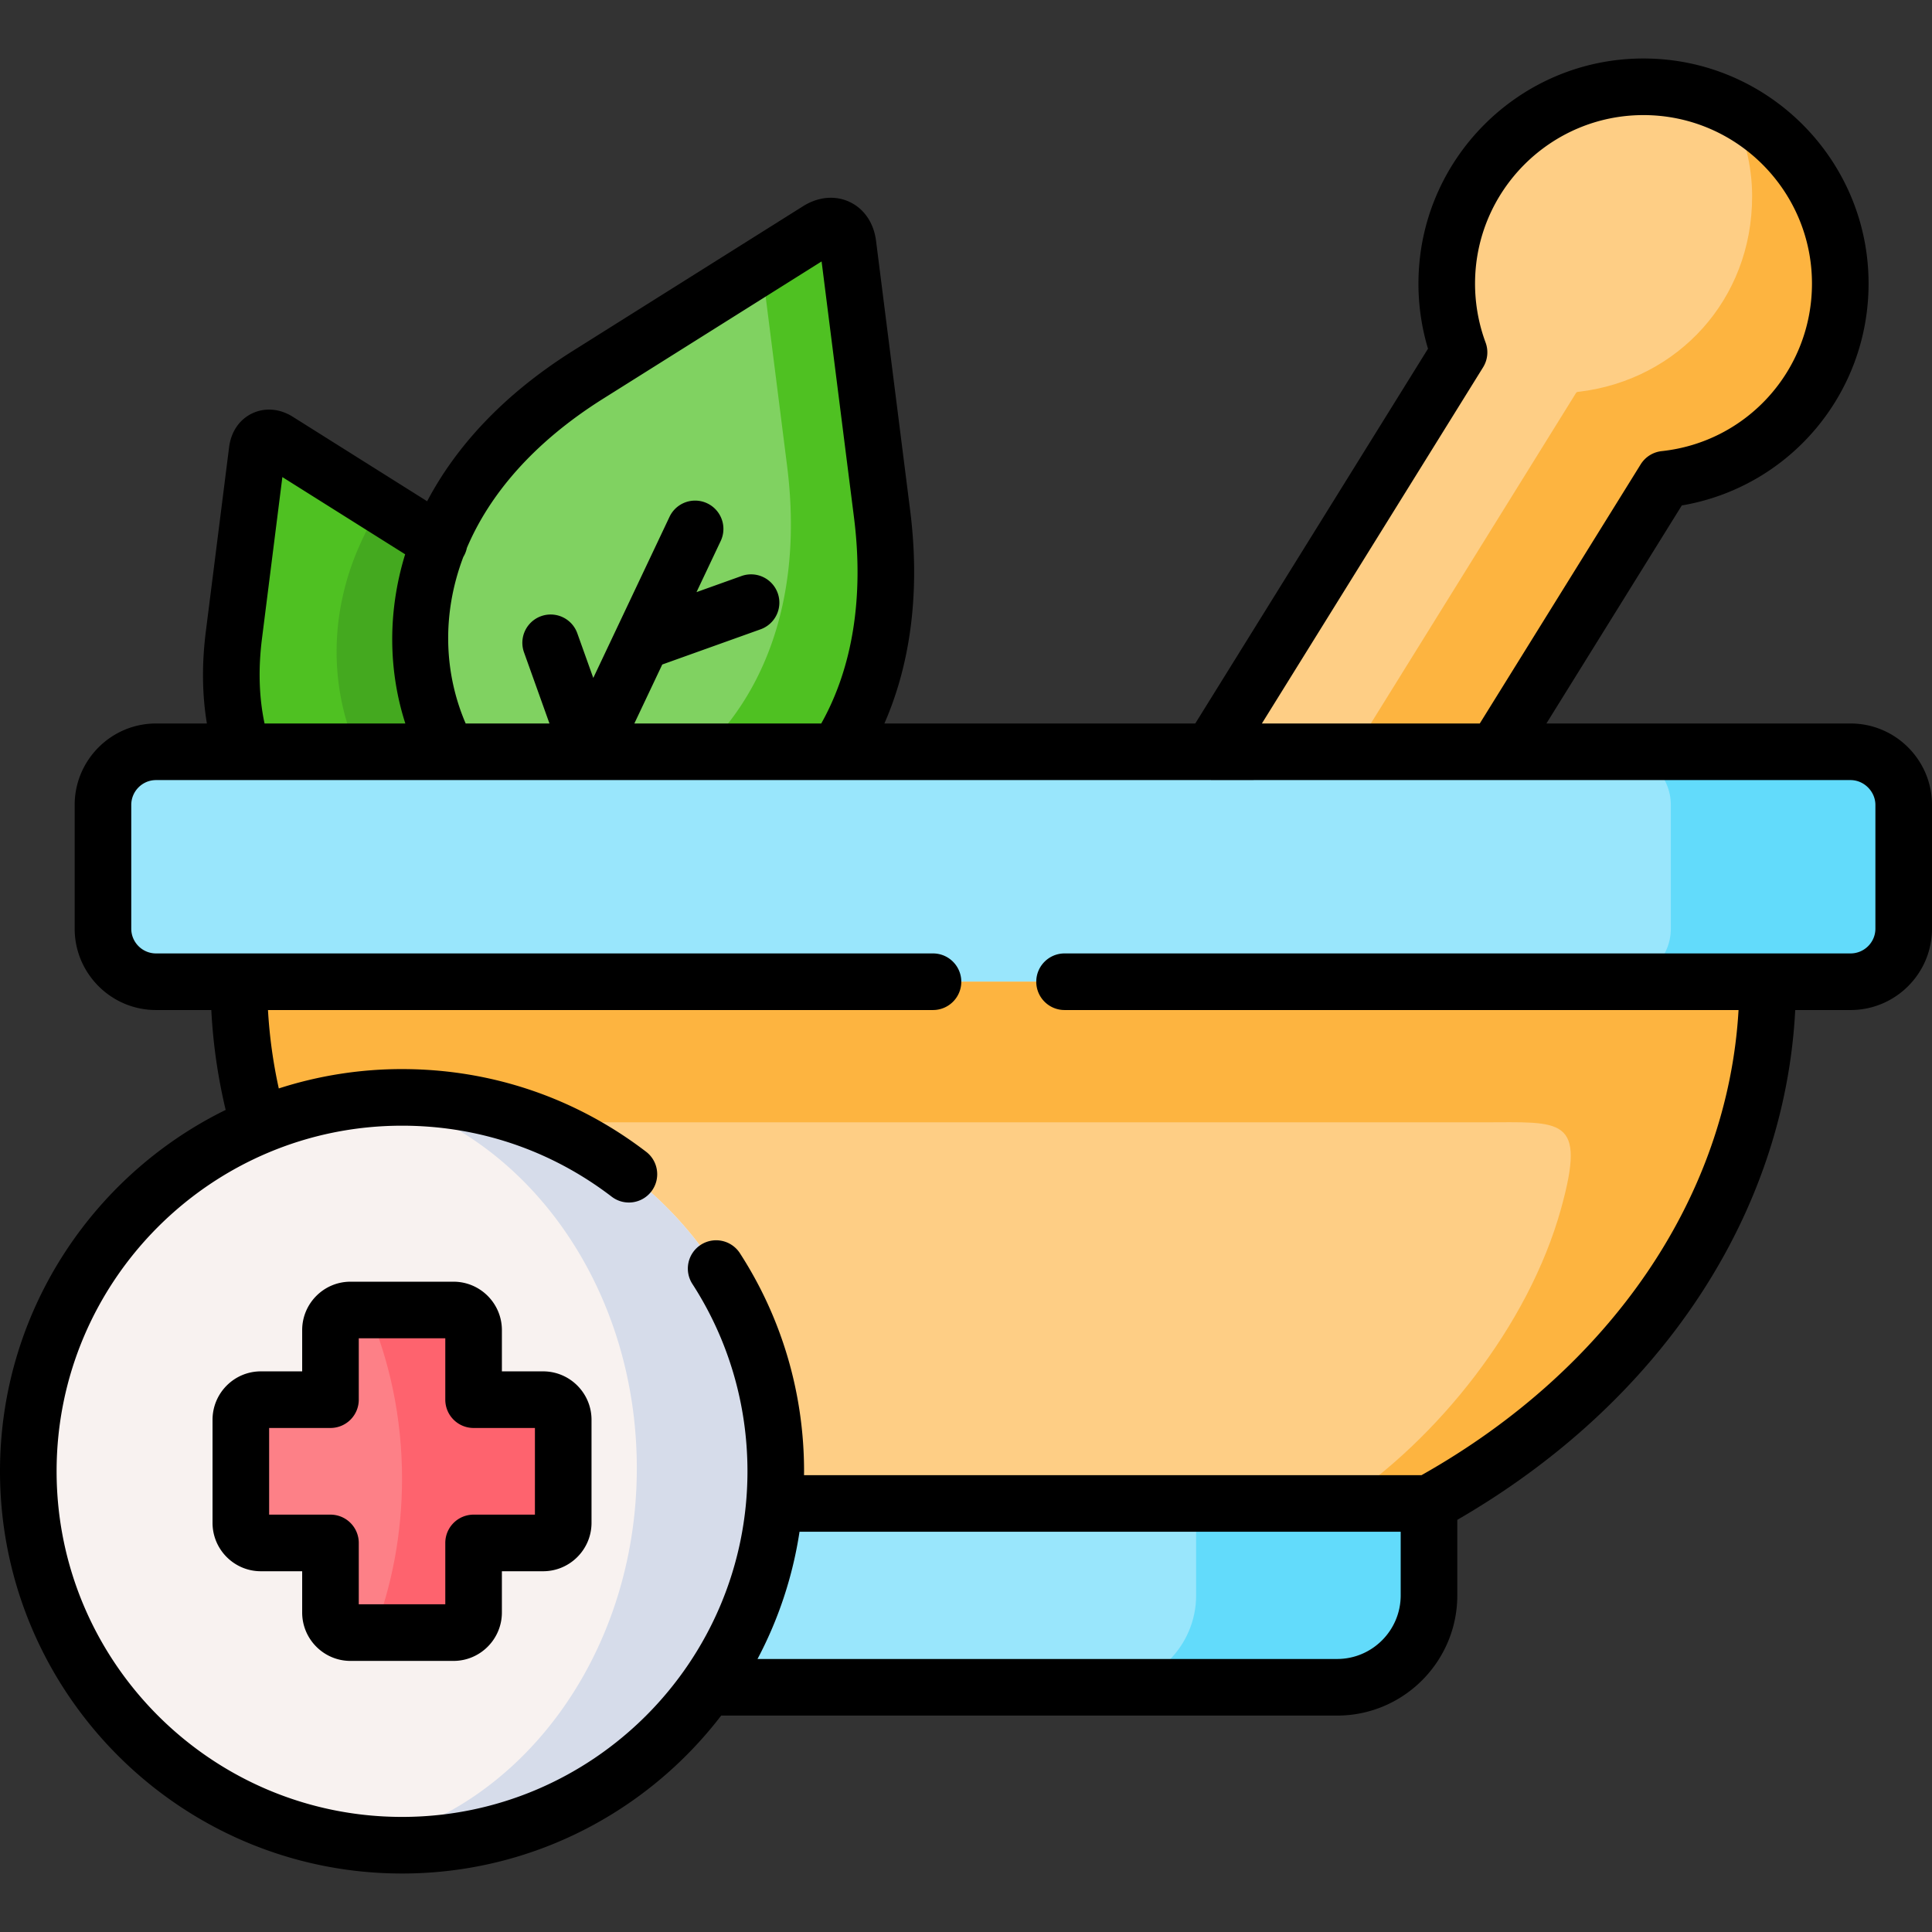
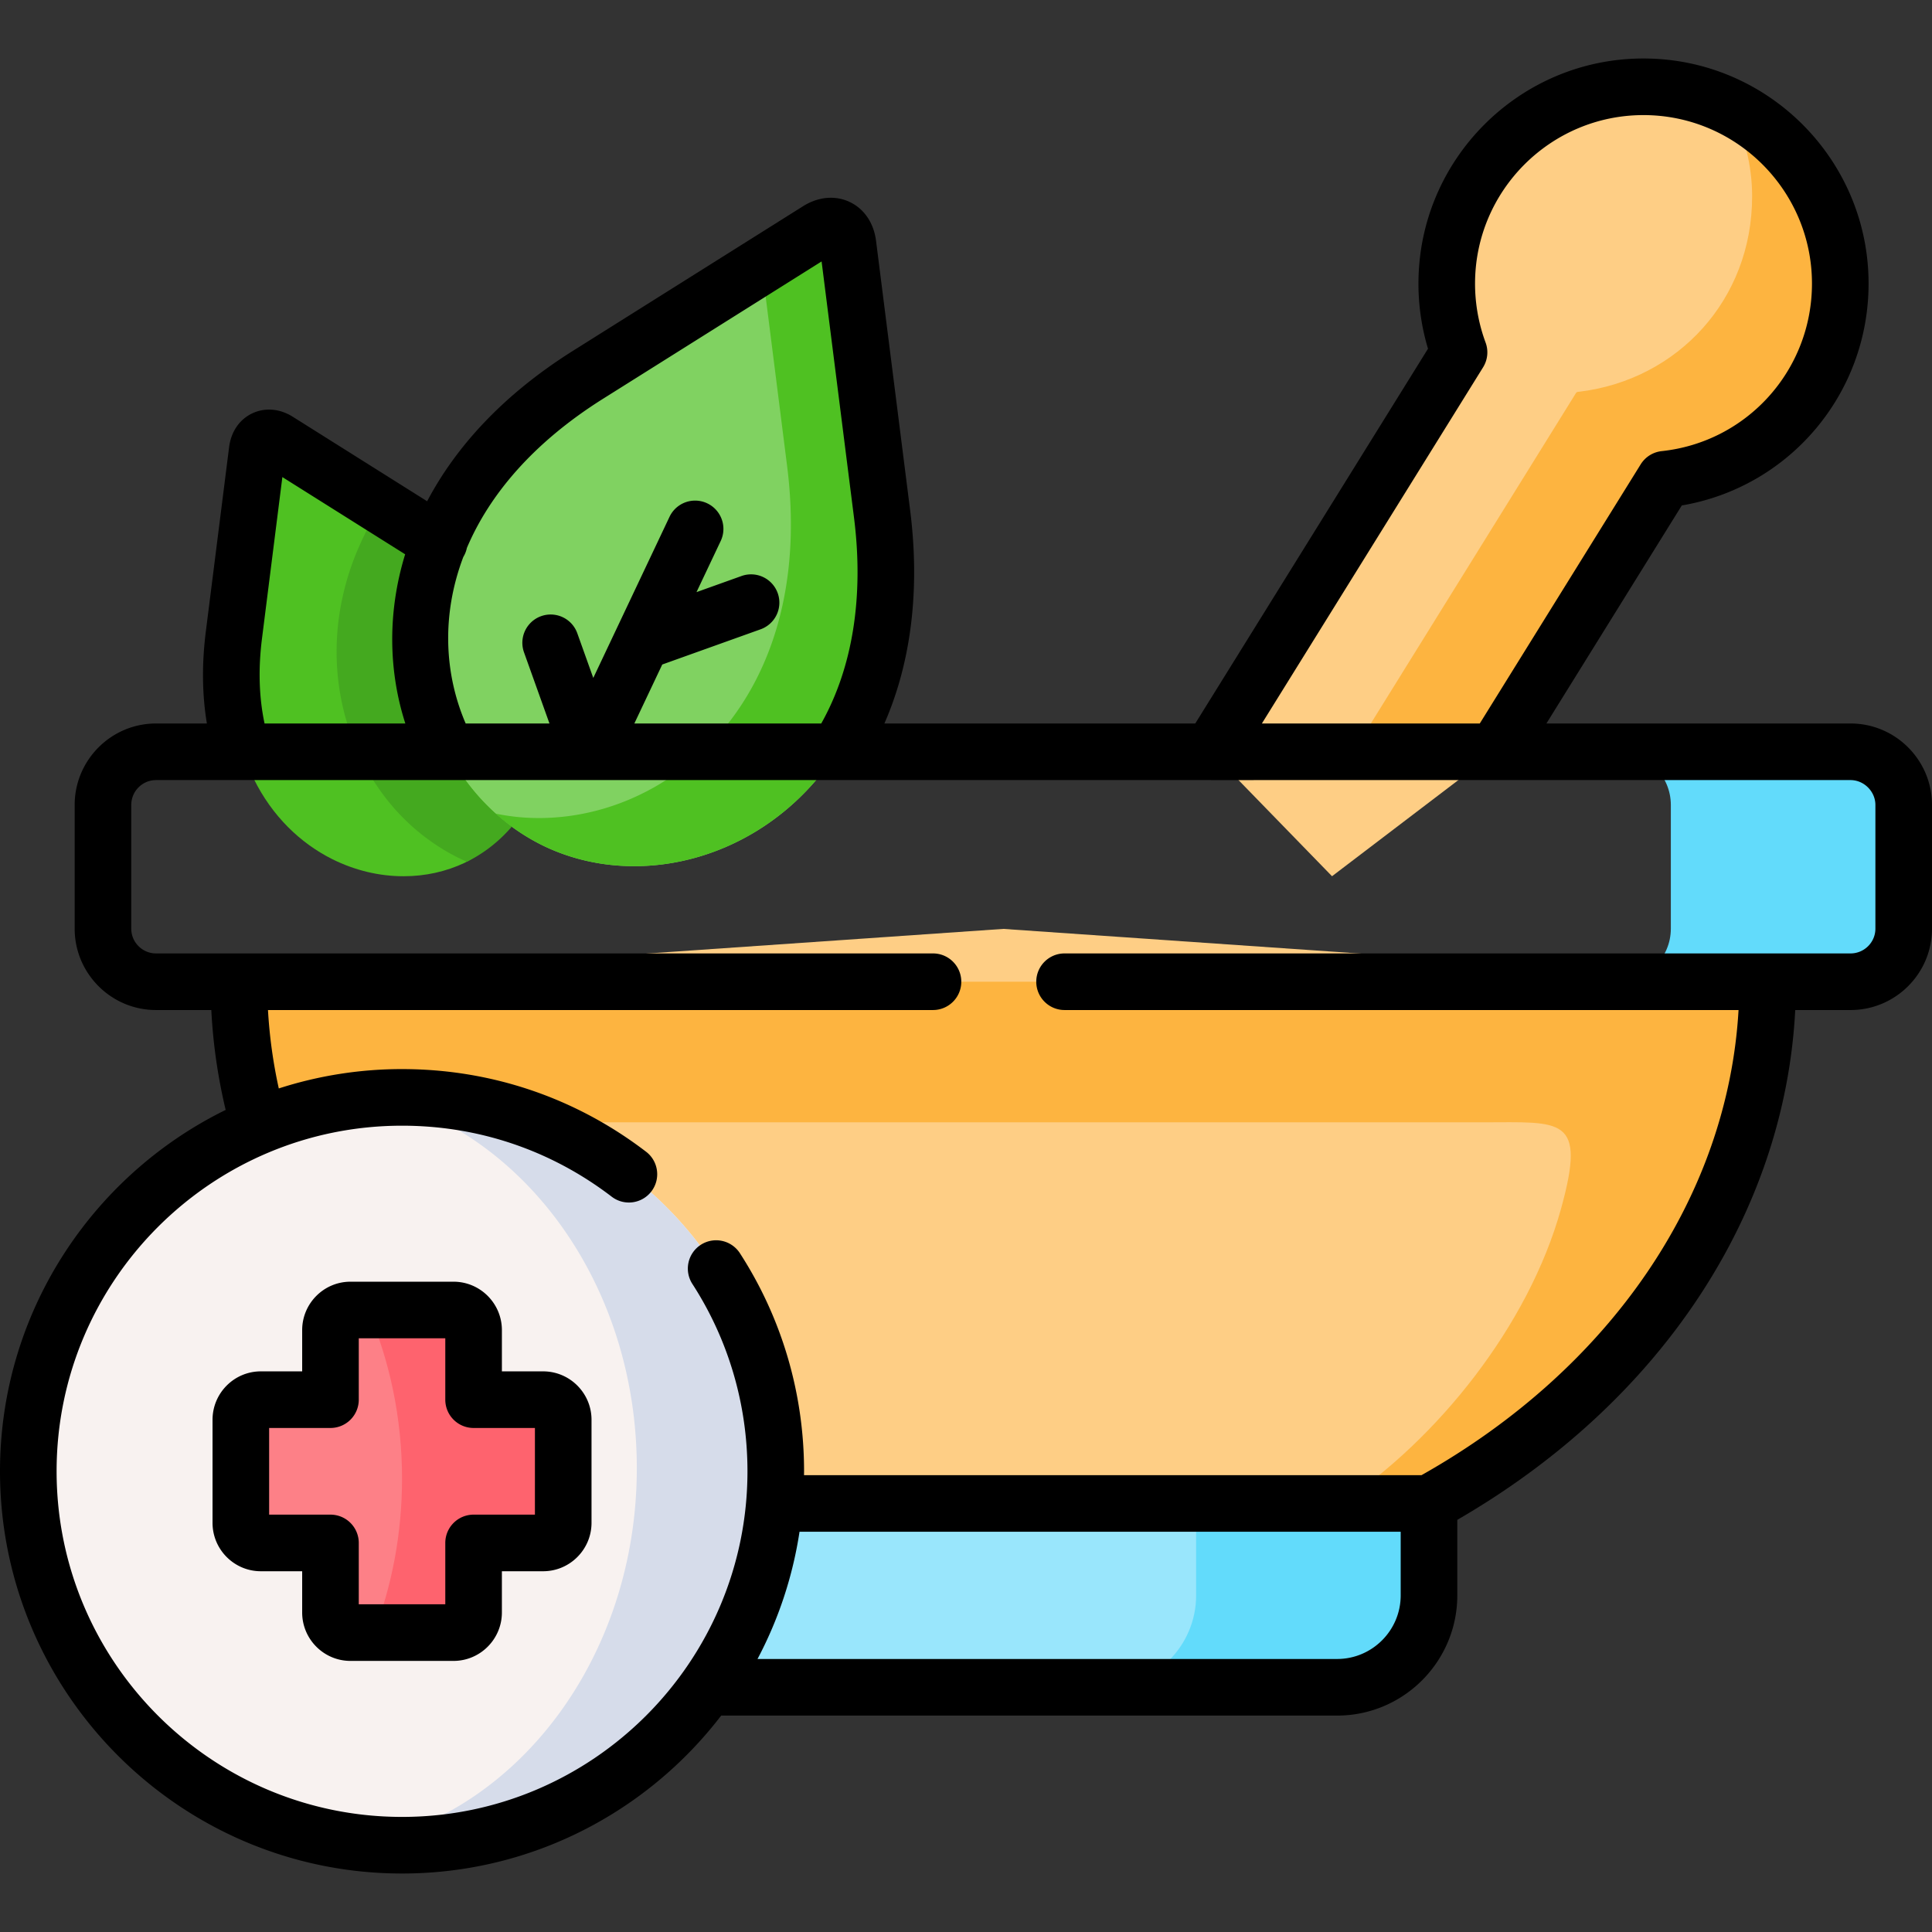
<svg xmlns="http://www.w3.org/2000/svg" data-bbox="0 15.5 512 481" width="512" viewBox="0 0 512 512" height="512" data-type="ugc">
  <rect x="0" y="0" width="512" height="512" fill="#333333" stroke="none" />
  <g>
    <path fill-rule="evenodd" fill="#fece85" d="m386.663 93.379-65.736 105.852L353 232.209l43.33-32.978 44.844-72.222c26.135-2.807 46.517-24.953 46.517-51.863 0-28.81-23.358-52.146-52.158-52.146s-52.129 23.337-52.129 52.146a52.5 52.5 0 0 0 3.259 18.233" clip-rule="evenodd" />
    <path fill-rule="evenodd" fill="#99e6fc" d="m378.67 398.431-112.791-16-112.791 16v24.358c0 13.412 10.942 24.358 24.35 24.358h176.911c13.38 0 24.35-10.945 24.35-24.358v-24.358z" clip-rule="evenodd" />
    <path fill-rule="evenodd" fill="#4fc122" d="M61.982 168.324c-3.883 30.738 9.184 50.927 26.107 59.377 5.981 2.977 12.444 4.509 18.794 4.509h.142c5.613 0 11.112-1.191 16.158-3.573 4.791-2.268 15.693-13.726 12.444-9.556 15.463-19.849 7.65-56.414-19.247-75.398l-1.02-.624-41.754-26.257c-2.608-1.645-5.046-.482-5.443 2.58z" clip-rule="evenodd" />
    <path fill-rule="evenodd" fill="#80d261" d="M145.633 106.451c-14.627 11.342-24.066 24.188-29.254 37.231-8.958 22.429-5.357 45.341 6.095 61.816 3.628 5.274 8.079 9.868 13.153 13.582a54.7 54.7 0 0 0 8.759 5.246c39.515 18.687 98.844-13.299 89.377-88.102l-9.043-71.457c-.567-4.48-4.11-6.153-7.909-3.771l-61.002 38.337a132 132 0 0 0-10.176 7.118" clip-rule="evenodd" />
    <path fill-rule="evenodd" fill="#4fc122" d="m201.872 70.411 6.718 53.082c7.313 57.846-26.532 90.087-60.52 93.064a58.3 58.3 0 0 1-10.432 0 57 57 0 0 1-6.265-.936 54.7 54.7 0 0 0 13.011 8.705c39.515 18.687 98.844-13.299 89.377-88.102l-9.043-71.457c-.567-4.48-4.11-6.153-7.909-3.771z" clip-rule="evenodd" />
    <path fill-rule="evenodd" fill="#44a91f" d="M94.212 147.085c-8.929 22.401-5.329 45.341 6.123 61.816a58 58 0 0 0 4.45 5.671 57 57 0 0 0 3.175 3.261 51 51 0 0 0 5.528 4.622 53.5 53.5 0 0 0 8.759 5.246c.482.227.992.454 1.474.681 4.564-2.268 8.589-5.444 11.906-9.301a56 56 0 0 1-4.252-3.459 57.3 57.3 0 0 1-8.901-10.123c-.992-1.389-1.899-2.864-2.778-4.367-9.184-16.049-11.509-36.948-3.317-57.449l-1.02-.624-14.4-9.074a78.7 78.7 0 0 0-6.747 13.1" clip-rule="evenodd" />
    <path fill-rule="evenodd" fill="#fece85" d="m468.472 260.168-202.593-14-202.593 14c0 57.619 35.632 108.404 89.802 138.263H378.67c54.17-29.858 89.802-80.644 89.802-138.263" clip-rule="evenodd" />
-     <path fill-rule="evenodd" fill="#99e6fc" d="M186.112 199.232H41.346c-7.739 0-14.06 6.352-14.06 14.093v32.779c0 7.741 6.321 14.064 14.06 14.064h449.066c7.739 0 14.088-6.323 14.088-14.064v-32.779c0-7.741-6.35-14.093-14.088-14.093H221.885z" clip-rule="evenodd" />
    <path fill-rule="evenodd" fill="#fdb440" d="M63.286 260.168c0 12.817 1.757 25.293 5.102 37.26H393.07c20.75 0 27.468-1.758 20.608 22.94-8.589 30.88-32.712 61.079-58.394 78.064h23.386c54.17-29.859 89.802-80.644 89.802-138.263z" clip-rule="evenodd" />
    <path fill-rule="evenodd" fill="#62dbfb" d="M316.988 398.431v24.358c0 13.412-10.97 24.358-24.35 24.358h61.71c13.38 0 24.35-10.945 24.35-24.358v-24.358h-23.414z" clip-rule="evenodd" />
    <path fill-rule="evenodd" fill="#62dbfb" d="M442.79 213.324v32.779c0 7.741-6.35 14.064-14.088 14.064h61.71c7.739 0 14.088-6.323 14.088-14.064v-32.779c0-7.741-6.35-14.093-14.088-14.093h-61.71c7.738.001 14.088 6.352 14.088 14.093" clip-rule="evenodd" />
    <path fill-rule="evenodd" fill="#fdb440" d="m417.249 104.807-58.621 94.425h37.701l44.844-72.222c26.135-2.807 46.517-24.953 46.517-51.863 0-20.615-11.962-38.422-29.31-46.901 3.798 7.231 5.953 15.341 5.953 23.791 0 27.477-19.786 48.46-45.411 51.721-1.276.17-.992-.029-1.673 1.049" clip-rule="evenodd" />
    <path fill-rule="evenodd" fill="#f8f2f0" d="M29.639 327.428C15.806 344.499 7.5 366.219 7.5 389.896 7.5 444.623 51.834 489 106.543 489c29.254 0 55.559-12.703 73.673-32.893a99.7 99.7 0 0 0 15.846-23.734c4.62-9.726 7.682-20.331 8.929-31.503q.595-5.401.595-10.974c0-54.698-44.334-99.075-99.043-99.075-31.04 0-58.734 14.291-76.904 36.607" clip-rule="evenodd" />
    <path fill-rule="evenodd" fill="#d6dcea" d="M101.497 290.963c38.58 10.492 67.266 50.445 67.266 98.111 0 49.85-31.351 91.249-72.567 99.387 3.402.34 6.832.539 10.346.539 29.254 0 55.559-12.703 73.673-32.893a99.7 99.7 0 0 0 15.846-23.734c4.62-9.726 7.682-20.331 8.929-31.503q.595-5.401.595-10.974c0-54.698-44.334-99.075-99.043-99.075-1.7 0-3.372.057-5.045.142" clip-rule="evenodd" />
    <path fill-rule="evenodd" fill="#fd8087" d="M63.825 376.257v27.307c0 2.921 2.381 5.331 5.301 5.331H87.58v18.431c0 2.921 2.381 5.331 5.301 5.331h27.298c2.948 0 5.329-2.41 5.329-5.331v-18.432h18.425c2.948 0 5.329-2.41 5.329-5.331v-27.307c0-2.921-2.381-5.331-5.329-5.331h-18.425v-18.431c0-2.921-2.381-5.331-5.329-5.331H92.88c-2.92 0-5.301 2.41-5.301 5.331v18.431H69.125a5.24 5.24 0 0 0-3.402 1.248 5.3 5.3 0 0 0-1.898 4.084" clip-rule="evenodd" />
    <path fill-rule="evenodd" fill="#fe636e" d="M97.5 347.164c5.783 13.469 9.043 28.639 9.043 44.689 0 14.518-2.665 28.328-7.455 40.804h21.09c2.948 0 5.329-2.41 5.329-5.331v-18.432h18.425c2.948 0 5.329-2.41 5.329-5.331v-27.307c0-2.921-2.381-5.331-5.329-5.331h-18.425v-18.431c0-2.921-2.381-5.331-5.329-5.331H97.5z" clip-rule="evenodd" />
    <path d="M143.932 363.426h-10.925v-10.931c0-7.075-5.755-12.831-12.829-12.831H92.88c-7.059 0-12.801 5.756-12.801 12.831v10.931H69.125c-7.059 0-12.801 5.756-12.801 12.831v27.307c0 7.075 5.742 12.831 12.801 12.831h10.954v10.932c0 7.075 5.742 12.831 12.801 12.831h27.298c7.074 0 12.829-5.756 12.829-12.831v-10.932h10.925c7.074 0 12.829-5.756 12.829-12.831v-27.307c0-7.075-5.755-12.831-12.829-12.831m-2.171 37.969h-16.254a7.5 7.5 0 0 0-7.5 7.5v16.262H95.079v-16.262a7.5 7.5 0 0 0-7.5-7.5H71.324v-22.968h16.255a7.5 7.5 0 0 0 7.5-7.5v-16.262h22.928v16.262a7.5 7.5 0 0 0 7.5 7.5h16.254z" />
    <path d="M490.412 191.731h-80.597l35.878-57.781c28.471-4.855 49.498-29.505 49.498-58.804 0-32.889-26.762-59.646-59.657-59.646-32.88 0-59.63 26.757-59.63 59.646a59.9 59.9 0 0 0 2.531 17.267l-61.677 99.318h-82.385c7.107-16.231 9.477-35.476 6.83-56.448l-9.042-71.458c-.599-4.727-3.142-8.48-6.978-10.297-3.831-1.815-8.334-1.409-12.363 1.118l-61.003 38.338c-18.59 11.691-31.073 25.52-38.62 39.854l-35.592-22.383c-3.445-2.173-7.359-2.509-10.733-.922-3.381 1.59-5.621 4.827-6.151 8.907l-6.179 48.943c-1.083 8.578-.983 16.729.285 24.347h-13.48c-11.888 0-21.56 9.687-21.56 21.593v32.78c0 11.891 9.672 21.564 21.56 21.564H56a146 146 0 0 0 3.805 26.471C24.422 311.49 0 347.892 0 389.896 0 448.678 47.795 496.5 106.543 496.5c34.427 0 65.086-16.427 84.576-41.853h163.23c17.562 0 31.85-14.292 31.85-31.858v-20.016c53.819-31.125 86.761-80.94 89.556-135.104h14.657c11.903 0 21.588-9.674 21.588-21.564v-32.78c0-11.907-9.685-21.594-21.588-21.594m-97.378-94.395a7.5 7.5 0 0 0 .663-6.558 44.9 44.9 0 0 1-2.794-15.631c0-24.618 20.021-44.646 44.63-44.646 24.624 0 44.657 20.028 44.657 44.646 0 22.877-17.118 41.968-39.817 44.406a7.5 7.5 0 0 0-5.571 3.5l-42.645 68.679h-57.744zm-270.25 50.259c.456-.751.769-1.55.937-2.368 5.924-13.99 17.439-27.821 36.079-39.543l57.931-36.403 8.589 67.883c2.65 20.999-.357 39.759-8.681 54.567h-49.531l7.397-15.631 26.002-9.308a7.5 7.5 0 1 0-5.055-14.122l-11.871 4.249 6.437-13.602a7.5 7.5 0 0 0-13.558-6.416l-20.234 42.758-4.249-11.877a7.5 7.5 0 0 0-14.123 5.053l6.76 18.896H123.41c-5.601-12.995-6.508-28.592-.626-44.136m-53.36 21.668 5.406-42.831 32.539 20.462c-4.822 15.656-4.319 31.285.05 44.837H70.11c-1.461-6.854-1.707-14.379-.686-22.468m284.925 270.384H200.747a105.8 105.8 0 0 0 11.134-33.715h159.317v16.857c0 9.295-7.558 16.858-16.849 16.858M497 246.104c0 3.62-2.955 6.564-6.588 6.564H282.121c-4.143 0-7.5 3.358-7.5 7.5s3.357 7.5 7.5 7.5h178.612c-2.854 49.395-33.75 94.943-84.012 123.263H213.073c.003-.345.013-.689.013-1.035 0-20.574-5.864-40.532-16.96-57.717a7.5 7.5 0 1 0-12.601 8.136c9.526 14.755 14.562 31.9 14.562 49.582 0 50.51-41.066 91.604-91.543 91.604S15 440.407 15 389.896c0-50.495 41.066-91.576 91.543-91.576 20.271 0 39.485 6.506 55.564 18.815 3.29 2.519 7.996 1.893 10.514-1.396s1.893-7.997-1.396-10.514c-18.719-14.33-41.086-21.905-64.683-21.905a106.1 106.1 0 0 0-32.659 5.129 131 131 0 0 1-2.866-20.781h176.236c4.143 0 7.5-3.358 7.5-7.5s-3.357-7.5-7.5-7.5H41.346c-3.617 0-6.56-2.945-6.56-6.564v-32.78c0-3.635 2.942-6.593 6.56-6.593h22.963l.025.002.025-.002h256.548l.014.001 169.491-.001c3.571 0 6.588 3.019 6.588 6.593z" />
  </g>
</svg>